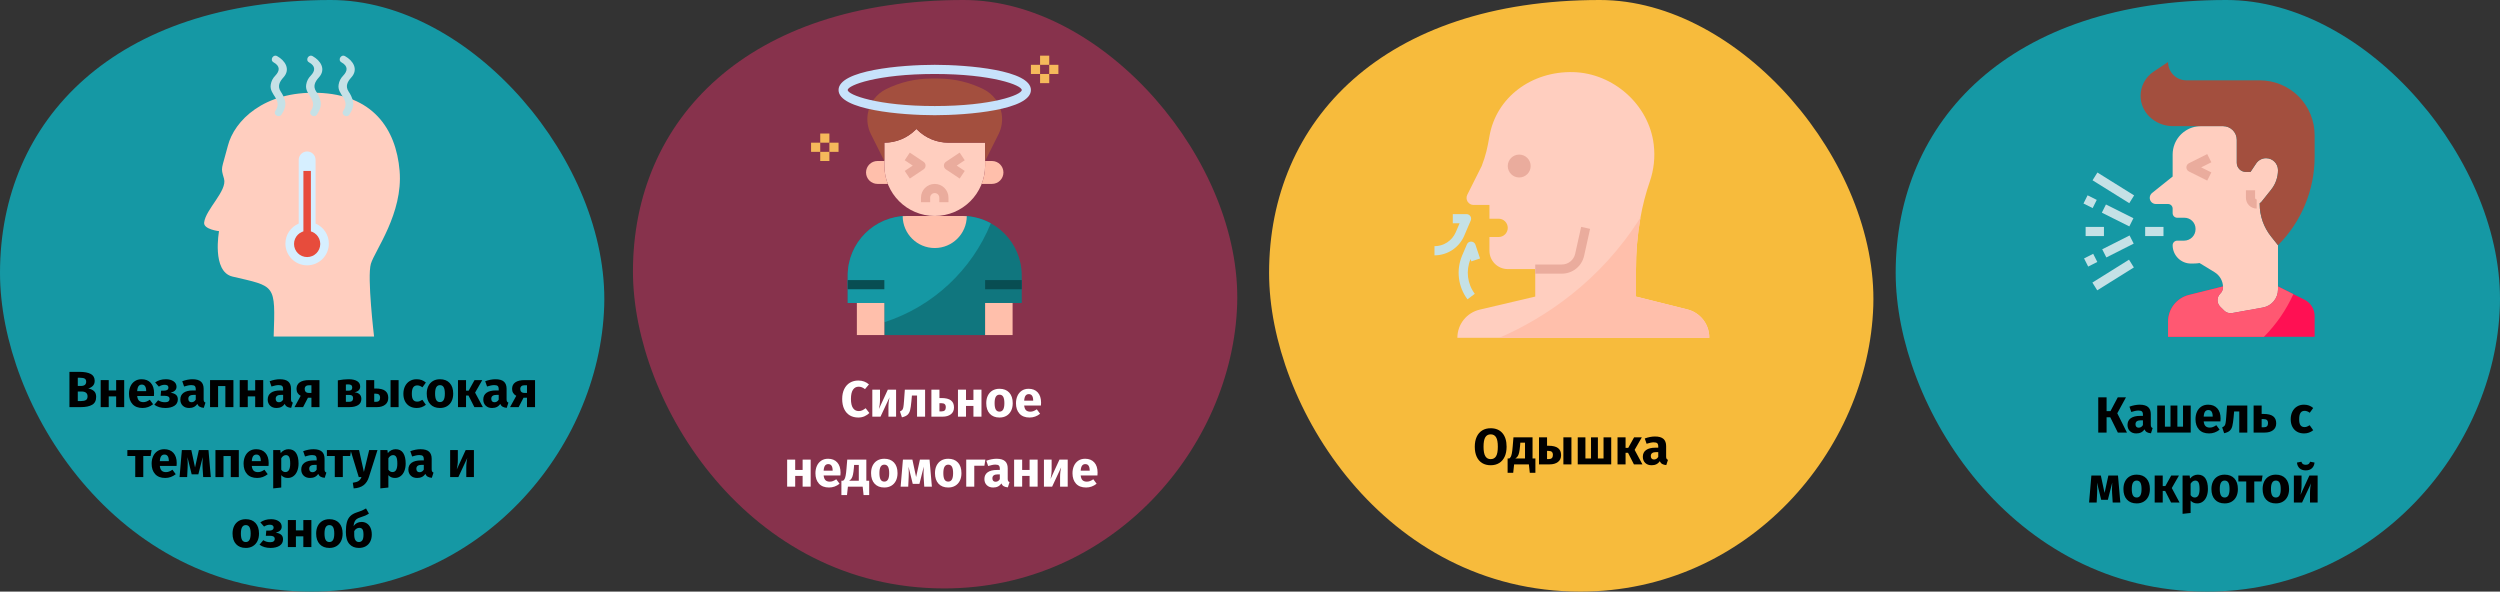
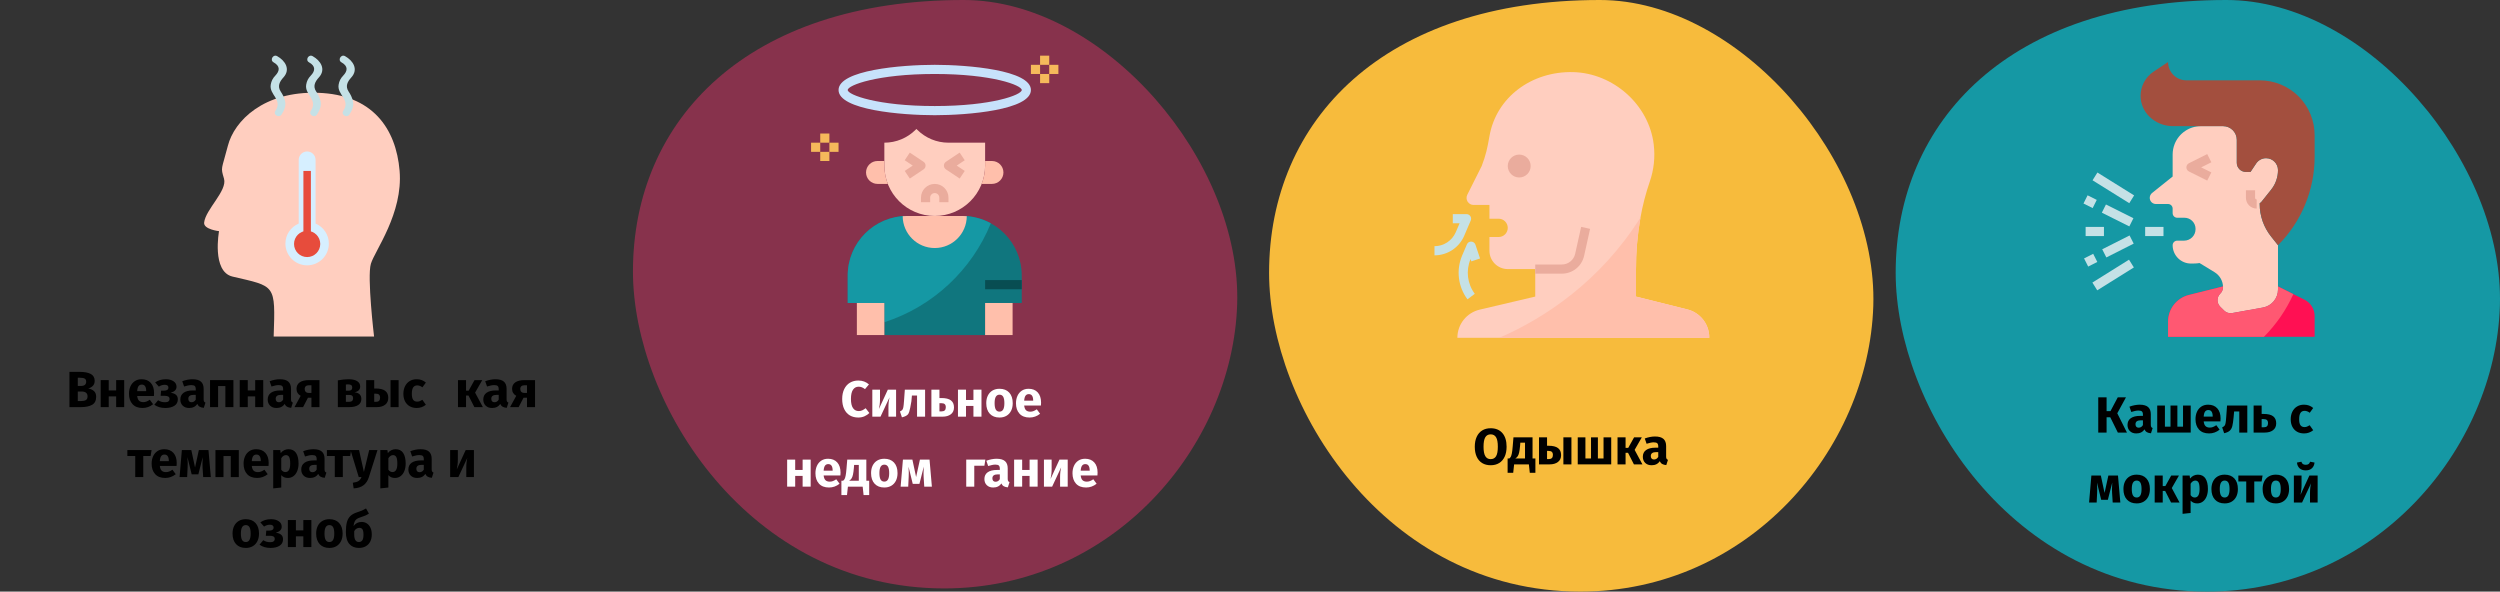
<svg xmlns="http://www.w3.org/2000/svg" width="786px" height="186px" viewBox="0 0 786 186" version="1.1">
  <rect x="0" y="0" width="786" height="186" fill="#333333" stroke="none" />
  <title>Group 45@2x</title>
  <g id="Page-1" stroke="none" stroke-width="1" fill="none" fill-rule="evenodd">
    <g id="vorlage" transform="translate(-123, -11949)">
      <g id="Group-45" transform="translate(123, 11949)">
        <g id="legionaers-krankheit-symptome" transform="translate(0, 0)" fill-rule="nonzero">
          <g id="Oval-Copy-2-Clipped" fill="#1598A4">
-             <path d="M97.864,186 C150.74,186 188.482,141.387 189.963,96.243 C191.444,51.099 148.284,0 103.966,0 C36.01,0 0,37.829 0,85.794 C0,127.513 36.292,186 97.864,186 Z" id="Oval-Copy-2" />
-           </g>
+             </g>
          <g id="Group" transform="translate(64.173, 17.5)">
            <path d="M21.868,88.306 L53.433,88.306 C53.433,88.306 51.202,69.567 52.43,65.441 C53.657,61.313 62.58,49.602 61.464,36.217 C60.348,22.832 52.875,12.236 35.81,11.679 C18.745,11.12 9.487,20.49 7.479,28.297 C5.472,36.105 5.137,34.878 6.252,38.67 C7.368,42.462 0.41,48.376 0.006,52.502 C-0.201,54.62 4.691,55.178 4.691,55.178 C4.691,55.178 2.336,67.903 8.929,69.455 C22.502,72.65 22.425,71.686 21.868,88.306 Z" id="Path" fill="#FFCEBF" />
            <path d="M24.344,18.508 C25.178,17.244 25.847,15.693 25.418,14.138 C25.122,13.062 24.729,12.238 24.101,11.301 C22.962,9.605 23.741,8.159 24.942,6.837 C27.249,4.294 25.502,1.563 22.968,0.152 C21.699,-0.555 20.565,1.389 21.833,2.095 C24.005,3.304 23.789,4.822 22.371,6.294 C21.57,7.125 21.141,7.979 20.948,9.105 C20.391,12.357 24.8,13.735 22.401,17.373 C21.599,18.588 23.549,19.713 24.344,18.508 L24.344,18.508 Z" id="Path" fill="#C5E1E6" />
            <path d="M35.492,18.508 C36.326,17.244 36.995,15.693 36.566,14.138 C36.27,13.062 35.877,12.238 35.249,11.301 C34.11,9.605 34.889,8.159 36.09,6.837 C38.397,4.294 36.65,1.563 34.116,0.152 C32.847,-0.555 31.713,1.389 32.981,2.095 C35.152,3.304 34.937,4.822 33.518,6.294 C32.717,7.125 32.288,7.979 32.095,9.105 C31.538,12.357 35.948,13.735 33.548,17.373 C32.747,18.588 34.697,19.713 35.492,18.508 L35.492,18.508 Z" id="Path" fill="#C5E1E6" />
            <path d="M45.687,18.508 C46.521,17.244 47.19,15.693 46.762,14.138 C46.466,13.062 46.073,12.238 45.444,11.301 C44.306,9.605 45.084,8.159 46.286,6.837 C48.593,4.294 46.846,1.563 44.312,0.152 C43.043,-0.555 41.909,1.389 43.176,2.095 C45.348,3.304 45.132,4.822 43.714,6.294 C42.913,7.125 42.484,7.979 42.291,9.105 C41.734,12.357 46.143,13.735 43.744,17.373 C42.944,18.588 44.893,19.713 45.687,18.508 L45.687,18.508 Z" id="Path" fill="#C5E1E6" />
            <g transform="translate(25.562, 30.117)">
              <path d="M9.481,22.675 L9.481,2.65 C9.481,1.187 8.294,-3.05311332e-16 6.83,-3.05311332e-16 C5.367,-3.05311332e-16 4.18,1.187 4.18,2.65 L4.18,22.675 C1.724,23.71 3.33066907e-16,26.139 3.33066907e-16,28.972 C3.33066907e-16,32.744 3.058,35.803 6.83,35.803 C10.603,35.803 13.661,32.744 13.661,28.972 C13.661,26.14 11.937,23.71 9.481,22.675 Z" id="Path" fill="#D6EFFF" />
              <circle id="Oval" fill="#E74C3C" cx="6.831" cy="29.082" r="4.122" />
              <path d="M8.009,6.119 L8.009,26.781 C8.009,27.431 7.481,27.959 6.831,27.959 L6.831,27.959 C6.181,27.959 5.653,27.431 5.653,26.781 L5.653,6.119" id="Path" fill="#E74C3C" />
            </g>
          </g>
          <g id="Oval-Copy-10-Clipped" transform="translate(399, 0)" fill="#F7BB3C">
            <path d="M97.864,186 C150.74,186 188.482,141.387 189.963,96.243 C191.444,51.099 148.284,0 103.966,0 C36.01,0 0,37.829 0,85.794 C0,127.513 36.292,186 97.864,186 Z" id="Oval-Copy-10" />
          </g>
          <g id="Group" transform="translate(451, 22.664)">
            <path d="M86.4,83.433 L86.4,83.536 L7.2,83.536 C7.2,79.317 10.102,75.653 14.209,74.687 L31.68,70.576 L31.68,61.936 L23.04,61.936 C19.859,61.936 17.28,59.357 17.28,56.176 L17.28,51.856 L20.16,51.856 C21.751,51.856 23.04,50.567 23.04,48.976 C23.04,47.386 21.751,46.096 20.16,46.096 L17.28,46.096 L17.28,41.776 L12.294,41.776 C11.526,41.775 10.814,41.377 10.41,40.724 C10.007,40.071 9.971,39.255 10.314,38.568 L14.841,29.538 C16.182,26.053 16.643,23.853 17.28,20.176 C19.417,7.86 30.589,-0.308 43.596,0.009 C56.194,0.317 67.444,10.247 68.931,22.761 C69.411,26.692 68.989,30.681 67.696,34.425 C66.429,38.102 65.451,41.873 64.771,45.702 C63.811,51.157 63.338,56.687 63.36,62.226 L63.36,70.576 L79.513,74.615 C83.56,75.626 86.4,79.262 86.4,83.433 L86.4,83.433 Z" id="Path" fill="#FFCEBF" />
            <path d="M-3.8369307e-15,57.616 L-3.8369307e-15,54.736 C2.919,54.738 5.557,52.999 6.705,50.315 L7.896,47.536 L5.76,47.536 L5.76,44.656 L10.08,44.656 C10.564,44.656 11.016,44.899 11.283,45.304 C11.549,45.708 11.594,46.219 11.403,46.664 L9.351,51.45 C7.751,55.193 4.071,57.619 -3.8369307e-15,57.616 L-3.8369307e-15,57.616 Z" id="Path" fill="#C5E1E6" />
            <path d="M10.368,71.441 C7.393,67.462 6.762,62.201 8.712,57.632 L10.196,54.169 C10.419,53.609 10.978,53.257 11.579,53.298 C12.176,53.323 12.695,53.714 12.884,54.281 L14.324,58.601 L11.593,59.512 L11.35,58.785 C9.814,62.403 10.317,66.565 12.672,69.712 L10.368,71.441 Z" id="Path" fill="#C5E1E6" />
            <circle id="Oval" fill="#EAAC9D" cx="26.64" cy="29.536" r="3.6" />
            <path d="M40.019,63.376 L31.68,63.376 L31.68,60.496 L40.019,60.496 C42.047,60.506 43.806,59.096 44.236,57.114 L46.114,48.664 L48.926,49.288 L47.049,57.738 C46.33,61.042 43.399,63.392 40.019,63.376 Z" id="Path" fill="#EAAC9D" />
            <path d="M86.4,83.433 L86.4,83.536 L20.376,83.536 C34.731,77.342 52.304,65.608 64.771,45.702 C63.811,51.157 63.338,56.687 63.36,62.226 L63.36,70.576 L79.513,74.615 C83.56,75.626 86.4,79.262 86.4,83.433 L86.4,83.433 Z" id="Path" fill="#FFBFAB" />
          </g>
          <g id="Oval-Copy-4-Clipped" transform="translate(199, 0)" fill="#87324C">
            <path d="M97.864,185 C150.74,185 188.482,140.627 189.963,95.726 C191.444,50.825 148.284,0 103.966,0 C36.01,0 0,37.626 0,85.332 C0,126.828 36.292,185 97.864,185 Z" id="Oval-Copy-4" />
          </g>
          <g id="Group" transform="translate(255, 17.5)">
            <path d="M23.04,77.76 L11.52,77.76 L11.52,69.12 C11.52,58.781 19.901,50.4 30.24,50.4 L47.52,50.4 C57.859,50.4 66.24,58.781 66.24,69.12 L66.24,77.76 L54.72,77.76 L54.72,87.84 L23.04,87.84 L23.04,77.76 Z" id="Path" fill="#10767E" />
            <path d="M56.519,52.705 C53.847,51.238 50.782,50.4 47.52,50.4 L30.24,50.4 C19.901,50.4 11.52,58.781 11.52,69.12 L11.52,77.76 L23.04,77.76 L23.04,83.802 C38.271,78.899 50.541,67.419 56.519,52.705 L56.519,52.705 Z" id="Path" fill="#1598A4" />
            <g id="Path" transform="translate(14.4, 23.04)">
              <polygon fill="#FFBFAB" points="0 54.72 8.64 54.72 8.64 64.8 0 64.8" />
              <polygon fill="#FFBFAB" points="40.32 54.72 48.96 54.72 48.96 64.8 40.32 64.8" />
              <path d="M24.48,27.36 C33.228,27.36 40.32,20.268 40.32,11.52 L40.32,4.32 L28.8,4.32 C25.112,4.32 21.576,2.856 18.968,0.248 L18.72,0 L18.472,0.248 C15.864,2.856 12.328,4.32 8.64,4.32 L8.64,11.52 C8.64,20.268 15.732,27.36 24.48,27.36 Z" fill="#FFCEBF" />
            </g>
-             <path d="M59.918,18.233 C59.367,14.92 57.263,12.072 54.258,10.57 C49.827,8.353 44.941,7.2 39.986,7.2 L37.774,7.2 C32.819,7.2 27.933,8.353 23.501,10.57 C20.497,12.072 18.393,14.92 17.84,18.233 C17.476,20.422 17.813,22.67 18.805,24.654 L23.04,33.12 L23.04,27.36 C26.728,27.36 30.264,25.896 32.872,23.288 L33.12,23.04 L33.368,23.288 C35.976,25.896 39.512,27.36 43.2,27.36 L54.72,27.36 L54.72,33.12 L58.954,24.653 C59.946,22.668 60.284,20.421 59.918,18.233 Z" id="Path" fill="#A34F3E" />
            <path d="M23.04,34.56 L23.04,33.12 L20.88,33.12 C18.891,33.12 17.28,34.731 17.28,36.72 C17.28,38.709 18.891,40.32 20.88,40.32 L24.136,40.32 C23.437,38.533 23.04,36.595 23.04,34.56 Z" id="Path" fill="#FFBFAB" />
            <path d="M56.88,33.12 L54.72,33.12 L54.72,34.56 C54.72,36.595 54.323,38.533 53.624,40.32 L56.88,40.32 C58.869,40.32 60.48,38.709 60.48,36.72 C60.48,34.731 58.869,33.12 56.88,33.12 Z" id="Path" fill="#FFBFAB" />
            <path d="M38.88,60.48 C44.423,60.48 48.917,56.006 48.956,50.472 C48.48,50.436 48.005,50.4 47.52,50.4 L30.24,50.4 C29.755,50.4 29.28,50.436 28.804,50.472 C28.843,56.006 33.337,60.48 38.88,60.48 Z" id="Path" fill="#FFBFAB" />
-             <polygon id="Path" fill="#084D52" points="11.52 70.56 23.04 70.56 23.04 73.44 11.52 73.44" />
            <polygon id="Path" fill="#084D52" points="54.72 70.56 66.24 70.56 66.24 73.44 54.72 73.44" />
            <path d="M31.039,38.638 L29.442,36.242 L31.964,34.56 L29.441,32.878 L31.038,30.482 L35.358,33.362 C35.76,33.63 36,34.079 36,34.56 C36,35.041 35.76,35.49 35.359,35.758 L31.039,38.638 Z" id="Path" fill="#EAAC9D" />
            <path d="M46.721,38.638 L42.401,35.758 C42,35.49 41.76,35.041 41.76,34.56 C41.76,34.079 42,33.63 42.401,33.362 L46.721,30.482 L48.318,32.878 L45.796,34.56 L48.319,36.242 L46.721,38.638 Z" id="Path" fill="#EAAC9D" />
            <path d="M43.2,46.08 L40.32,46.08 L40.32,44.64 C40.32,43.847 39.675,43.2 38.88,43.2 C38.085,43.2 37.44,43.847 37.44,44.64 L37.44,46.08 L34.56,46.08 L34.56,44.64 C34.56,42.258 36.498,40.32 38.88,40.32 C41.262,40.32 43.2,42.258 43.2,44.64 L43.2,46.08 Z" id="Path" fill="#EAAC9D" />
            <polygon id="Path" fill="#F5B95B" points="72 0 74.88 0 74.88 2.88 72 2.88" />
            <polygon id="Path" fill="#F5B95B" points="72 5.76 74.88 5.76 74.88 8.64 72 8.64" />
            <polygon id="Path" fill="#F5B95B" points="69.12 2.88 72 2.88 72 5.76 69.12 5.76" />
            <polygon id="Path" fill="#F5B95B" points="74.88 2.88 77.76 2.88 77.76 5.76 74.88 5.76" />
            <polygon id="Path" fill="#F5B95B" points="2.88 24.48 5.76 24.48 5.76 27.36 2.88 27.36" />
            <polygon id="Path" fill="#F5B95B" points="2.88 30.24 5.76 30.24 5.76 33.12 2.88 33.12" />
            <polygon id="Path" fill="#F5B95B" points="0 27.36 2.88 27.36 2.88 30.24 0 30.24" />
            <polygon id="Path" fill="#F5B95B" points="5.76 27.36 8.64 27.36 8.64 30.24 5.76 30.24" />
            <path d="M38.88,18.72 C28.42,18.72 8.64,17.065 8.64,10.8 C8.64,4.535 28.42,2.88 38.88,2.88 C49.34,2.88 69.12,4.535 69.12,10.8 C69.12,17.065 49.34,18.72 38.88,18.72 Z M38.88,5.76 C20.828,5.76 11.52,9.292 11.52,10.8 C11.52,12.308 20.828,15.84 38.88,15.84 C56.932,15.84 66.24,12.308 66.24,10.8 C66.24,9.292 56.932,5.76 38.88,5.76 Z" id="Shape" fill="#C7E2FB" />
          </g>
          <g id="Oval-Copy-3-Clipped" transform="translate(596, 0)" fill="#1598A4">
            <path d="M97.864,186 C150.74,186 188.482,141.387 189.963,96.243 C191.444,51.099 148.284,0 103.966,0 C36.01,0 0,37.829 0,85.794 C0,127.513 36.292,186 97.864,186 Z" id="Oval-Copy-3" />
          </g>
          <g id="Group" transform="translate(655.047, 19.5)">
            <path d="M61.153,70.56 L69.49,74.722 C71.442,75.698 72.674,77.694 72.673,79.877 L72.673,86.4 L26.593,86.4 L26.593,81.619 C26.593,77.657 29.287,74.203 33.13,73.238 L43.873,70.56 L43.873,70.805 C43.873,71.572 43.568,72.308 43.023,72.85 C41.907,73.973 41.907,75.787 43.023,76.91 L44.247,78.134 C44.916,78.8 45.868,79.096 46.796,78.926 L56.43,77.184 C59.168,76.683 61.157,74.295 61.153,71.51 L61.153,70.56 Z" id="Path" fill="#FF1053" />
            <path d="M61.153,57.6 L61.153,71.51 C61.157,74.295 59.168,76.683 56.43,77.184 L46.753,78.926 C45.825,79.096 44.873,78.8 44.204,78.134 L42.98,76.91 C41.863,75.787 41.863,73.973 42.98,72.85 C43.54,72.316 43.862,71.579 43.873,70.805 C43.87,68.866 42.854,67.069 41.194,66.067 L36.471,63.187 L36.543,63.187 C35.636,63.36 34.714,63.36 33.793,63.36 C30.612,63.36 28.033,60.781 28.033,57.6 C28.033,56.805 28.678,56.16 29.473,56.16 L31.633,56.16 C32.59,56.16 33.508,55.779 34.184,55.1 C34.859,54.422 35.237,53.503 35.233,52.546 L35.233,52.445 C35.233,51.518 34.864,50.63 34.207,49.976 C33.55,49.322 32.66,48.956 31.734,48.96 L29.473,48.96 C28.678,48.96 28.033,48.315 28.033,47.52 L28.033,46.08 C28.033,45.285 27.388,44.64 26.593,44.64 L22.777,44.64 C22.26,44.644 21.763,44.44 21.398,44.075 C21.033,43.709 20.829,43.213 20.833,42.696 C20.836,42.103 21.105,41.542 21.567,41.17 L28.033,36 L28.033,29.074 C28.033,27.939 28.248,26.816 28.666,25.762 C30.021,22.377 33.301,20.158 36.946,20.16 L43.873,20.16 C46.259,20.16 48.193,22.094 48.193,24.48 L48.193,31.68 C48.193,33.271 49.482,34.56 51.073,34.56 L52.513,34.56 L54.284,31.91 C54.977,30.869 56.144,30.242 57.394,30.24 C59.47,30.24 61.153,31.923 61.153,33.998 C61.152,36.229 60.39,38.393 58.993,40.133 L55.983,43.906 C55.818,44.104 55.618,44.27 55.393,44.395 L55.393,44.64 C55.391,48.368 56.661,51.985 58.993,54.893 L61.153,57.6 Z" id="Path" fill="#FFCEBF" />
            <path d="M61.153,57.6 C68.527,50.225 72.67,40.223 72.673,29.794 L72.673,23.04 C72.684,18.453 70.871,14.049 67.633,10.8 C64.401,7.58 60.027,5.768 55.465,5.76 L32.353,5.76 C29.172,5.76 26.593,3.181 26.593,5.1159076e-15 L21.999,3.053 C19.475,4.748 17.958,7.587 17.953,10.627 C17.954,13.041 18.912,15.356 20.617,17.064 C22.584,19.033 25.249,20.146 28.033,20.16 L43.873,20.16 C46.259,20.16 48.193,22.094 48.193,24.48 L48.193,31.68 C48.193,33.271 49.482,34.56 51.073,34.56 L52.513,34.56 L54.284,31.91 C54.977,30.869 56.144,30.242 57.394,30.24 C59.47,30.24 61.153,31.923 61.153,33.998 C61.152,36.229 60.39,38.393 58.993,40.133 L55.983,43.906 C55.823,44.103 55.628,44.269 55.407,44.395 L55.407,44.64 C55.405,48.368 56.675,51.985 59.007,54.893 L61.153,57.6 Z" id="Path" fill="#A34F3E" />
            <path d="M54.457,46.08 C53.559,46.08 52.699,45.723 52.064,45.089 C51.429,44.454 51.073,43.593 51.073,42.696 L51.073,40.32 L53.953,40.32 L53.953,42.696 C53.953,42.974 54.179,43.2 54.457,43.2 L54.457,46.08 Z" id="Path" fill="#EAAC9D" />
            <path d="M38.905,37.282 L33.145,34.402 C32.661,34.158 32.355,33.662 32.353,33.12 C32.349,32.573 32.656,32.07 33.145,31.824 L38.905,28.944 L40.201,31.522 L37.004,33.12 L40.201,34.704 L38.905,37.282 Z" id="Path" fill="#EAAC9D" />
            <g id="Path" transform="translate(0, 34.738)" fill="#C5E1E6">
              <polygon transform="translate(9.386, 4.822) rotate(-58.055) translate(-9.386, -4.822) " points="7.944 -1.979 10.828 -1.979 10.828 11.624 7.944 11.624" />
              <polygon transform="translate(9.32, 32.223) rotate(-32.005) translate(-9.32, -32.223) " points="2.53 30.783 16.109 30.783 16.109 33.663 2.53 33.663" />
              <polygon transform="translate(10.738, 13.495) rotate(-63.435) translate(-10.738, -13.495) " points="9.298 8.666 12.177 8.666 12.177 18.324 9.298 18.324" />
              <polygon transform="translate(2.086, 9.176) rotate(-63.435) translate(-2.086, -9.176) " points="0.646 7.564 3.525 7.564 3.525 10.788 0.646 10.788" />
              <polygon transform="translate(10.84, 23.247) rotate(-26.822) translate(-10.84, -23.247) " points="6.022 21.811 15.658 21.811 15.658 24.683 6.022 24.683" />
              <polygon transform="translate(2.264, 27.564) rotate(-26.822) translate(-2.264, -27.564) " points="0.656 26.128 3.873 26.128 3.873 29 0.656 29" />
              <polygon points="19.393 17.102 25.153 17.102 25.153 19.982 19.393 19.982" />
              <polygon points="0.673 17.102 6.433 17.102 6.433 19.982 0.673 19.982" />
            </g>
            <path d="M65.977,72.979 L61.153,70.56 L61.153,71.51 C61.157,74.295 59.168,76.683 56.43,77.184 L46.753,78.926 C45.825,79.096 44.873,78.8 44.204,78.134 L42.98,76.91 C41.863,75.787 41.863,73.973 42.98,72.85 C43.54,72.316 43.862,71.579 43.873,70.805 L43.873,70.56 L33.13,73.238 C29.287,74.203 26.593,77.657 26.593,81.619 L26.593,86.4 L56.718,86.4 C60.588,82.521 63.725,77.975 65.977,72.979 L65.977,72.979 Z" id="Path" fill="#FF5872" />
          </g>
        </g>
        <g id="Внезапная-высокая-те" transform="translate(21.832, 116.912)" fill="#000000" fill-rule="nonzero">
          <path d="M5.904,5.216 C6.64,5.355 7.24,5.627 7.704,6.032 C8.168,6.437 8.4,7.045 8.4,7.856 C8.4,9.04 7.976,9.875 7.128,10.36 C6.28,10.845 5.093,11.088 3.568,11.088 L0,11.088 L0,0 L3.136,0 C4.693,0 5.883,0.221 6.704,0.664 C7.525,1.107 7.936,1.829 7.936,2.832 C7.936,3.483 7.741,4.008 7.352,4.408 C6.963,4.808 6.48,5.077 5.904,5.216 Z M2.624,1.856 L2.624,4.432 L3.6,4.432 C4.709,4.432 5.264,3.984 5.264,3.088 C5.264,2.64 5.115,2.323 4.816,2.136 C4.517,1.949 4.043,1.856 3.392,1.856 L2.624,1.856 Z M3.584,9.184 C4.277,9.184 4.803,9.08 5.16,8.872 C5.517,8.664 5.696,8.277 5.696,7.712 C5.696,6.688 5.056,6.176 3.776,6.176 L2.624,6.176 L2.624,9.184 L3.584,9.184 Z" id="Shape" />
          <polygon id="Path" points="14.688 11.088 14.688 7.712 12.352 7.712 12.352 11.088 9.824 11.088 9.824 2.592 12.352 2.592 12.352 5.84 14.688 5.84 14.688 2.592 17.216 2.592 17.216 11.088" />
          <path d="M26.608,6.672 C26.608,7.024 26.592,7.328 26.56,7.584 L21.296,7.584 C21.381,8.299 21.584,8.8 21.904,9.088 C22.224,9.376 22.667,9.52 23.232,9.52 C23.573,9.52 23.904,9.459 24.224,9.336 C24.544,9.213 24.891,9.024 25.264,8.768 L26.304,10.176 C25.312,10.965 24.208,11.36 22.992,11.36 C21.616,11.36 20.56,10.955 19.824,10.144 C19.088,9.333 18.72,8.245 18.72,6.88 C18.72,6.016 18.875,5.24 19.184,4.552 C19.493,3.864 19.947,3.32 20.544,2.92 C21.141,2.52 21.856,2.32 22.688,2.32 C23.915,2.32 24.875,2.704 25.568,3.472 C26.261,4.24 26.608,5.307 26.608,6.672 Z M24.128,5.952 C24.107,4.651 23.648,4 22.752,4 C22.315,4 21.976,4.16 21.736,4.48 C21.496,4.8 21.349,5.328 21.296,6.064 L24.128,6.064 L24.128,5.952 Z" id="Shape" />
          <path d="M30.336,2.32 C31.285,2.32 32.077,2.531 32.712,2.952 C33.347,3.373 33.664,3.947 33.664,4.672 C33.664,5.611 33.045,6.24 31.808,6.56 C32.565,6.667 33.133,6.888 33.512,7.224 C33.891,7.56 34.08,8.032 34.08,8.64 C34.08,9.525 33.72,10.2 33,10.664 C32.28,11.128 31.328,11.36 30.144,11.36 C28.768,11.36 27.616,11.019 26.688,10.336 L27.872,8.928 C28.256,9.163 28.613,9.325 28.944,9.416 C29.275,9.507 29.648,9.552 30.064,9.552 C31.003,9.552 31.472,9.2 31.472,8.496 C31.472,7.856 30.981,7.536 30,7.536 L28.672,7.536 L28.816,5.904 L29.808,5.904 C30.224,5.904 30.547,5.821 30.776,5.656 C31.005,5.491 31.12,5.248 31.12,4.928 C31.12,4.64 31.016,4.424 30.808,4.28 C30.6,4.136 30.325,4.064 29.984,4.064 C29.621,4.064 29.296,4.112 29.008,4.208 C28.72,4.304 28.421,4.448 28.112,4.64 L26.944,3.312 C27.424,2.981 27.939,2.733 28.488,2.568 C29.037,2.403 29.653,2.32 30.336,2.32 Z" id="Path" />
          <path d="M42.192,8.624 C42.192,8.944 42.237,9.179 42.328,9.328 C42.419,9.477 42.565,9.589 42.768,9.664 L42.24,11.312 C41.717,11.269 41.291,11.155 40.96,10.968 C40.629,10.781 40.373,10.485 40.192,10.08 C39.637,10.933 38.784,11.36 37.632,11.36 C36.789,11.36 36.117,11.115 35.616,10.624 C35.115,10.133 34.864,9.493 34.864,8.704 C34.864,7.776 35.205,7.067 35.888,6.576 C36.571,6.085 37.557,5.84 38.848,5.84 L39.712,5.84 L39.712,5.472 C39.712,4.971 39.605,4.627 39.392,4.44 C39.179,4.253 38.805,4.16 38.272,4.16 C37.995,4.16 37.659,4.2 37.264,4.28 C36.869,4.36 36.464,4.469 36.048,4.608 L35.472,2.944 C36.005,2.741 36.552,2.587 37.112,2.48 C37.672,2.373 38.192,2.32 38.672,2.32 C39.888,2.32 40.779,2.571 41.344,3.072 C41.909,3.573 42.192,4.325 42.192,5.328 L42.192,8.624 Z M38.368,9.552 C38.944,9.552 39.392,9.28 39.712,8.736 L39.712,7.232 L39.088,7.232 C38.512,7.232 38.083,7.333 37.8,7.536 C37.517,7.739 37.376,8.053 37.376,8.48 C37.376,8.821 37.464,9.085 37.64,9.272 C37.816,9.459 38.059,9.552 38.368,9.552 Z" id="Shape" />
          <polygon id="Path" points="49.024 11.088 49.024 4.464 46.736 4.464 46.736 11.088 44.208 11.088 44.208 2.592 51.552 2.592 51.552 11.088" />
          <polygon id="Path" points="58.4 11.088 58.4 7.712 56.064 7.712 56.064 11.088 53.536 11.088 53.536 2.592 56.064 2.592 56.064 5.84 58.4 5.84 58.4 2.592 60.928 2.592 60.928 11.088" />
          <path d="M69.664,8.624 C69.664,8.944 69.709,9.179 69.8,9.328 C69.891,9.477 70.037,9.589 70.24,9.664 L69.712,11.312 C69.189,11.269 68.763,11.155 68.432,10.968 C68.101,10.781 67.845,10.485 67.664,10.08 C67.109,10.933 66.256,11.36 65.104,11.36 C64.261,11.36 63.589,11.115 63.088,10.624 C62.587,10.133 62.336,9.493 62.336,8.704 C62.336,7.776 62.677,7.067 63.36,6.576 C64.043,6.085 65.029,5.84 66.32,5.84 L67.184,5.84 L67.184,5.472 C67.184,4.971 67.077,4.627 66.864,4.44 C66.651,4.253 66.277,4.16 65.744,4.16 C65.467,4.16 65.131,4.2 64.736,4.28 C64.341,4.36 63.936,4.469 63.52,4.608 L62.944,2.944 C63.477,2.741 64.024,2.587 64.584,2.48 C65.144,2.373 65.664,2.32 66.144,2.32 C67.36,2.32 68.251,2.571 68.816,3.072 C69.381,3.573 69.664,4.325 69.664,5.328 L69.664,8.624 Z M65.84,9.552 C66.416,9.552 66.864,9.28 67.184,8.736 L67.184,7.232 L66.56,7.232 C65.984,7.232 65.555,7.333 65.272,7.536 C64.989,7.739 64.848,8.053 64.848,8.48 C64.848,8.821 64.936,9.085 65.112,9.272 C65.288,9.459 65.531,9.552 65.84,9.552 Z" id="Shape" />
          <path d="M78.608,2.592 L78.608,11.088 L76.08,11.088 L76.08,8.128 L74.992,8.128 L73.456,11.088 L70.752,11.088 L72.704,7.536 C72.288,7.312 71.965,7.016 71.736,6.648 C71.507,6.28 71.392,5.851 71.392,5.36 C71.392,4.453 71.731,3.765 72.408,3.296 C73.085,2.827 74.069,2.592 75.36,2.592 L78.608,2.592 Z M76.08,6.624 L76.08,4.208 L75.344,4.208 C74.885,4.208 74.541,4.309 74.312,4.512 C74.083,4.715 73.968,5.003 73.968,5.376 C73.968,5.771 74.077,6.077 74.296,6.296 C74.515,6.515 74.848,6.624 75.296,6.624 L76.08,6.624 Z" id="Shape" />
          <path d="M89.616,6.416 C91.056,6.587 91.776,7.285 91.776,8.512 C91.776,9.376 91.437,10.021 90.76,10.448 C90.083,10.875 89.157,11.088 87.984,11.088 L84.384,11.088 L84.384,2.672 C85.653,2.437 86.773,2.32 87.744,2.32 C88.896,2.32 89.795,2.515 90.44,2.904 C91.085,3.293 91.408,3.867 91.408,4.624 C91.408,5.104 91.256,5.496 90.952,5.8 C90.648,6.104 90.203,6.309 89.616,6.416 Z M87.696,3.936 C87.365,3.936 87.104,3.947 86.912,3.968 L86.912,5.92 L87.808,5.92 C88.16,5.92 88.432,5.837 88.624,5.672 C88.816,5.507 88.912,5.253 88.912,4.912 C88.912,4.261 88.507,3.936 87.696,3.936 Z M87.904,9.424 C88.757,9.424 89.184,9.045 89.184,8.288 C89.184,7.936 89.083,7.675 88.88,7.504 C88.677,7.333 88.357,7.248 87.92,7.248 L86.912,7.248 L86.912,9.424 L87.904,9.424 Z" id="Shape" />
          <path d="M96.272,5.232 C97.648,5.232 98.653,5.48 99.288,5.976 C99.923,6.472 100.24,7.205 100.24,8.176 C100.24,9.115 99.909,9.835 99.248,10.336 C98.587,10.837 97.717,11.088 96.64,11.088 L93.296,11.088 L93.296,2.592 L95.824,2.592 L95.824,5.232 L96.272,5.232 Z M100.96,2.592 L103.488,2.592 L103.488,11.088 L100.96,11.088 L100.96,2.592 Z M96.368,9.424 C97.232,9.424 97.664,8.992 97.664,8.128 C97.664,7.691 97.555,7.368 97.336,7.16 C97.117,6.952 96.747,6.848 96.224,6.848 L95.824,6.848 L95.824,9.424 L96.368,9.424 Z" id="Shape" />
          <path d="M109.152,2.32 C109.739,2.32 110.267,2.405 110.736,2.576 C111.205,2.747 111.648,3.008 112.064,3.36 L110.976,4.864 C110.443,4.459 109.904,4.256 109.36,4.256 C108.795,4.256 108.368,4.464 108.08,4.88 C107.792,5.296 107.648,5.968 107.648,6.896 C107.648,7.792 107.792,8.427 108.08,8.8 C108.368,9.173 108.784,9.36 109.328,9.36 C109.616,9.36 109.877,9.315 110.112,9.224 C110.347,9.133 110.629,8.987 110.96,8.784 L112.064,10.352 C111.221,11.024 110.267,11.36 109.2,11.36 C108.336,11.36 107.589,11.176 106.96,10.808 C106.331,10.44 105.845,9.923 105.504,9.256 C105.163,8.589 104.992,7.808 104.992,6.912 C104.992,6.016 105.163,5.221 105.504,4.528 C105.845,3.835 106.331,3.293 106.96,2.904 C107.589,2.515 108.32,2.32 109.152,2.32 Z" id="Path" />
-           <path d="M116.496,2.32 C117.797,2.32 118.816,2.717 119.552,3.512 C120.288,4.307 120.656,5.419 120.656,6.848 C120.656,7.755 120.488,8.547 120.152,9.224 C119.816,9.901 119.336,10.427 118.712,10.8 C118.088,11.173 117.349,11.36 116.496,11.36 C115.205,11.36 114.189,10.963 113.448,10.168 C112.707,9.373 112.336,8.261 112.336,6.832 C112.336,5.925 112.504,5.133 112.84,4.456 C113.176,3.779 113.656,3.253 114.28,2.88 C114.904,2.507 115.643,2.32 116.496,2.32 Z M116.496,4.176 C115.984,4.176 115.6,4.392 115.344,4.824 C115.088,5.256 114.96,5.925 114.96,6.832 C114.96,7.76 115.085,8.437 115.336,8.864 C115.587,9.291 115.973,9.504 116.496,9.504 C117.008,9.504 117.392,9.288 117.648,8.856 C117.904,8.424 118.032,7.755 118.032,6.848 C118.032,5.92 117.907,5.243 117.656,4.816 C117.405,4.389 117.019,4.176 116.496,4.176 Z" id="Shape" />
          <polygon id="Path" points="129.792 2.592 127.536 6.528 129.984 11.088 127.312 11.088 125.456 7.44 124.688 7.44 124.688 11.088 122.16 11.088 122.16 2.592 124.688 2.592 124.688 5.904 125.52 5.904 127.36 2.592" />
          <path d="M137.44,8.624 C137.44,8.944 137.485,9.179 137.576,9.328 C137.667,9.477 137.813,9.589 138.016,9.664 L137.488,11.312 C136.965,11.269 136.539,11.155 136.208,10.968 C135.877,10.781 135.621,10.485 135.44,10.08 C134.885,10.933 134.032,11.36 132.88,11.36 C132.037,11.36 131.365,11.115 130.864,10.624 C130.363,10.133 130.112,9.493 130.112,8.704 C130.112,7.776 130.453,7.067 131.136,6.576 C131.819,6.085 132.805,5.84 134.096,5.84 L134.96,5.84 L134.96,5.472 C134.96,4.971 134.853,4.627 134.64,4.44 C134.427,4.253 134.053,4.16 133.52,4.16 C133.243,4.16 132.907,4.2 132.512,4.28 C132.117,4.36 131.712,4.469 131.296,4.608 L130.72,2.944 C131.253,2.741 131.8,2.587 132.36,2.48 C132.92,2.373 133.44,2.32 133.92,2.32 C135.136,2.32 136.027,2.571 136.592,3.072 C137.157,3.573 137.44,4.325 137.44,5.328 L137.44,8.624 Z M133.616,9.552 C134.192,9.552 134.64,9.28 134.96,8.736 L134.96,7.232 L134.336,7.232 C133.76,7.232 133.331,7.333 133.048,7.536 C132.765,7.739 132.624,8.053 132.624,8.48 C132.624,8.821 132.712,9.085 132.888,9.272 C133.064,9.459 133.307,9.552 133.616,9.552 Z" id="Shape" />
          <path d="M146.384,2.592 L146.384,11.088 L143.856,11.088 L143.856,8.128 L142.768,8.128 L141.232,11.088 L138.528,11.088 L140.48,7.536 C140.064,7.312 139.741,7.016 139.512,6.648 C139.283,6.28 139.168,5.851 139.168,5.36 C139.168,4.453 139.507,3.765 140.184,3.296 C140.861,2.827 141.845,2.592 143.136,2.592 L146.384,2.592 Z M143.856,6.624 L143.856,4.208 L143.12,4.208 C142.661,4.208 142.317,4.309 142.088,4.512 C141.859,4.715 141.744,5.003 141.744,5.376 C141.744,5.771 141.853,6.077 142.072,6.296 C142.291,6.515 142.624,6.624 143.072,6.624 L143.856,6.624 Z" id="Shape" />
          <polygon id="Path" points="25.824 24.592 25.52 26.464 23.216 26.464 23.216 33.088 20.688 33.088 20.688 26.464 18.208 26.464 18.208 24.592" />
          <path d="M33.728,28.672 C33.728,29.024 33.712,29.328 33.68,29.584 L28.416,29.584 C28.501,30.299 28.704,30.8 29.024,31.088 C29.344,31.376 29.787,31.52 30.352,31.52 C30.693,31.52 31.024,31.459 31.344,31.336 C31.664,31.213 32.011,31.024 32.384,30.768 L33.424,32.176 C32.432,32.965 31.328,33.36 30.112,33.36 C28.736,33.36 27.68,32.955 26.944,32.144 C26.208,31.333 25.84,30.245 25.84,28.88 C25.84,28.016 25.995,27.24 26.304,26.552 C26.613,25.864 27.067,25.32 27.664,24.92 C28.261,24.52 28.976,24.32 29.808,24.32 C31.035,24.32 31.995,24.704 32.688,25.472 C33.381,26.24 33.728,27.307 33.728,28.672 Z M31.248,27.952 C31.227,26.651 30.768,26 29.872,26 C29.435,26 29.096,26.16 28.856,26.48 C28.616,26.8 28.469,27.328 28.416,28.064 L31.248,28.064 L31.248,27.952 Z" id="Shape" />
          <path d="M44.448,33.088 L42.048,33.088 L41.856,30.048 C41.835,29.515 41.824,29.131 41.824,28.896 C41.824,28.373 41.851,27.675 41.904,26.8 L40.528,32.224 L38.432,32.224 L37.104,26.816 C37.157,27.371 37.184,28.005 37.184,28.72 C37.184,29.008 37.173,29.451 37.152,30.048 L37.008,33.088 L34.624,33.088 L35.344,24.592 L38.32,24.592 L39.488,30.064 L40.688,24.592 L43.712,24.592 L44.448,33.088 Z" id="Path" />
          <polygon id="Path" points="50.72 33.088 50.72 26.464 48.432 26.464 48.432 33.088 45.904 33.088 45.904 24.592 53.248 24.592 53.248 33.088" />
          <path d="M62.64,28.672 C62.64,29.024 62.624,29.328 62.592,29.584 L57.328,29.584 C57.413,30.299 57.616,30.8 57.936,31.088 C58.256,31.376 58.699,31.52 59.264,31.52 C59.605,31.52 59.936,31.459 60.256,31.336 C60.576,31.213 60.923,31.024 61.296,30.768 L62.336,32.176 C61.344,32.965 60.24,33.36 59.024,33.36 C57.648,33.36 56.592,32.955 55.856,32.144 C55.12,31.333 54.752,30.245 54.752,28.88 C54.752,28.016 54.907,27.24 55.216,26.552 C55.525,25.864 55.979,25.32 56.576,24.92 C57.173,24.52 57.888,24.32 58.72,24.32 C59.947,24.32 60.907,24.704 61.6,25.472 C62.293,26.24 62.64,27.307 62.64,28.672 Z M60.16,27.952 C60.139,26.651 59.68,26 58.784,26 C58.347,26 58.008,26.16 57.768,26.48 C57.528,26.8 57.381,27.328 57.328,28.064 L60.16,28.064 L60.16,27.952 Z" id="Shape" />
          <path d="M68.864,24.32 C69.931,24.32 70.725,24.715 71.248,25.504 C71.771,26.293 72.032,27.397 72.032,28.816 C72.032,29.691 71.896,30.472 71.624,31.16 C71.352,31.848 70.96,32.387 70.448,32.776 C69.936,33.165 69.339,33.36 68.656,33.36 C67.803,33.36 67.115,33.067 66.592,32.48 L66.592,36.368 L64.064,36.64 L64.064,24.592 L66.288,24.592 L66.416,25.536 C66.747,25.12 67.125,24.813 67.552,24.616 C67.979,24.419 68.416,24.32 68.864,24.32 Z M67.888,31.504 C68.901,31.504 69.408,30.619 69.408,28.848 C69.408,27.845 69.296,27.149 69.072,26.76 C68.848,26.371 68.512,26.176 68.064,26.176 C67.776,26.176 67.507,26.261 67.256,26.432 C67.005,26.603 66.784,26.848 66.592,27.168 L66.592,30.752 C66.933,31.253 67.365,31.504 67.888,31.504 Z" id="Shape" />
          <path d="M80.208,30.624 C80.208,30.944 80.253,31.179 80.344,31.328 C80.435,31.477 80.581,31.589 80.784,31.664 L80.256,33.312 C79.733,33.269 79.307,33.155 78.976,32.968 C78.645,32.781 78.389,32.485 78.208,32.08 C77.653,32.933 76.8,33.36 75.648,33.36 C74.805,33.36 74.133,33.115 73.632,32.624 C73.131,32.133 72.88,31.493 72.88,30.704 C72.88,29.776 73.221,29.067 73.904,28.576 C74.587,28.085 75.573,27.84 76.864,27.84 L77.728,27.84 L77.728,27.472 C77.728,26.971 77.621,26.627 77.408,26.44 C77.195,26.253 76.821,26.16 76.288,26.16 C76.011,26.16 75.675,26.2 75.28,26.28 C74.885,26.36 74.48,26.469 74.064,26.608 L73.488,24.944 C74.021,24.741 74.568,24.587 75.128,24.48 C75.688,24.373 76.208,24.32 76.688,24.32 C77.904,24.32 78.795,24.571 79.36,25.072 C79.925,25.573 80.208,26.325 80.208,27.328 L80.208,30.624 Z M76.384,31.552 C76.96,31.552 77.408,31.28 77.728,30.736 L77.728,29.232 L77.104,29.232 C76.528,29.232 76.099,29.333 75.816,29.536 C75.533,29.739 75.392,30.053 75.392,30.48 C75.392,30.821 75.48,31.085 75.656,31.272 C75.832,31.459 76.075,31.552 76.384,31.552 Z" id="Shape" />
          <polygon id="Path" points="88.56 24.592 88.256 26.464 85.952 26.464 85.952 33.088 83.424 33.088 83.424 26.464 80.944 26.464 80.944 24.592" />
          <path d="M94.144,33.104 C93.803,34.203 93.245,35.048 92.472,35.64 C91.699,36.232 90.661,36.565 89.36,36.64 L89.088,34.864 C89.899,34.757 90.499,34.576 90.888,34.32 C91.277,34.064 91.589,33.653 91.824,33.088 L90.96,33.088 L88.368,24.592 L91.056,24.592 L92.576,31.472 L94.24,24.592 L96.848,24.592 L94.144,33.104 Z" id="Path" />
          <path d="M102.544,24.32 C103.611,24.32 104.405,24.715 104.928,25.504 C105.451,26.293 105.712,27.397 105.712,28.816 C105.712,29.691 105.576,30.472 105.304,31.16 C105.032,31.848 104.64,32.387 104.128,32.776 C103.616,33.165 103.019,33.36 102.336,33.36 C101.483,33.36 100.795,33.067 100.272,32.48 L100.272,36.368 L97.744,36.64 L97.744,24.592 L99.968,24.592 L100.096,25.536 C100.427,25.12 100.805,24.813 101.232,24.616 C101.659,24.419 102.096,24.32 102.544,24.32 Z M101.568,31.504 C102.581,31.504 103.088,30.619 103.088,28.848 C103.088,27.845 102.976,27.149 102.752,26.76 C102.528,26.371 102.192,26.176 101.744,26.176 C101.456,26.176 101.187,26.261 100.936,26.432 C100.685,26.603 100.464,26.848 100.272,27.168 L100.272,30.752 C100.613,31.253 101.045,31.504 101.568,31.504 Z" id="Shape" />
          <path d="M113.888,30.624 C113.888,30.944 113.933,31.179 114.024,31.328 C114.115,31.477 114.261,31.589 114.464,31.664 L113.936,33.312 C113.413,33.269 112.987,33.155 112.656,32.968 C112.325,32.781 112.069,32.485 111.888,32.08 C111.333,32.933 110.48,33.36 109.328,33.36 C108.485,33.36 107.813,33.115 107.312,32.624 C106.811,32.133 106.56,31.493 106.56,30.704 C106.56,29.776 106.901,29.067 107.584,28.576 C108.267,28.085 109.253,27.84 110.544,27.84 L111.408,27.84 L111.408,27.472 C111.408,26.971 111.301,26.627 111.088,26.44 C110.875,26.253 110.501,26.16 109.968,26.16 C109.691,26.16 109.355,26.2 108.96,26.28 C108.565,26.36 108.16,26.469 107.744,26.608 L107.168,24.944 C107.701,24.741 108.248,24.587 108.808,24.48 C109.368,24.373 109.888,24.32 110.368,24.32 C111.584,24.32 112.475,24.571 113.04,25.072 C113.605,25.573 113.888,26.325 113.888,27.328 L113.888,30.624 Z M110.064,31.552 C110.64,31.552 111.088,31.28 111.408,30.736 L111.408,29.232 L110.784,29.232 C110.208,29.232 109.779,29.333 109.496,29.536 C109.213,29.739 109.072,30.053 109.072,30.48 C109.072,30.821 109.16,31.085 109.336,31.272 C109.512,31.459 109.755,31.552 110.064,31.552 Z" id="Shape" />
          <path d="M127.168,33.088 L124.768,33.088 L124.768,30.064 C124.768,29.467 124.8,28.901 124.864,28.368 C124.928,27.835 125.008,27.387 125.104,27.024 L122.272,33.088 L119.696,33.088 L119.696,24.592 L122.112,24.592 L122.112,27.664 C122.112,28.229 122.077,28.784 122.008,29.328 C121.939,29.872 121.861,30.32 121.776,30.672 L124.576,24.592 L127.168,24.592 L127.168,33.088 Z" id="Path" />
          <path d="M55.44,46.32 C56.741,46.32 57.76,46.717 58.496,47.512 C59.232,48.307 59.6,49.419 59.6,50.848 C59.6,51.755 59.432,52.547 59.096,53.224 C58.76,53.901 58.28,54.427 57.656,54.8 C57.032,55.173 56.293,55.36 55.44,55.36 C54.149,55.36 53.133,54.963 52.392,54.168 C51.651,53.373 51.28,52.261 51.28,50.832 C51.28,49.925 51.448,49.133 51.784,48.456 C52.12,47.779 52.6,47.253 53.224,46.88 C53.848,46.507 54.587,46.32 55.44,46.32 Z M55.44,48.176 C54.928,48.176 54.544,48.392 54.288,48.824 C54.032,49.256 53.904,49.925 53.904,50.832 C53.904,51.76 54.029,52.437 54.28,52.864 C54.531,53.291 54.917,53.504 55.44,53.504 C55.952,53.504 56.336,53.288 56.592,52.856 C56.848,52.424 56.976,51.755 56.976,50.848 C56.976,49.92 56.851,49.243 56.6,48.816 C56.349,48.389 55.963,48.176 55.44,48.176 Z" id="Shape" />
          <path d="M63.408,46.32 C64.357,46.32 65.149,46.531 65.784,46.952 C66.419,47.373 66.736,47.947 66.736,48.672 C66.736,49.611 66.117,50.24 64.88,50.56 C65.637,50.667 66.205,50.888 66.584,51.224 C66.963,51.56 67.152,52.032 67.152,52.64 C67.152,53.525 66.792,54.2 66.072,54.664 C65.352,55.128 64.4,55.36 63.216,55.36 C61.84,55.36 60.688,55.019 59.76,54.336 L60.944,52.928 C61.328,53.163 61.685,53.325 62.016,53.416 C62.347,53.507 62.72,53.552 63.136,53.552 C64.075,53.552 64.544,53.2 64.544,52.496 C64.544,51.856 64.053,51.536 63.072,51.536 L61.744,51.536 L61.888,49.904 L62.88,49.904 C63.296,49.904 63.619,49.821 63.848,49.656 C64.077,49.491 64.192,49.248 64.192,48.928 C64.192,48.64 64.088,48.424 63.88,48.28 C63.672,48.136 63.397,48.064 63.056,48.064 C62.693,48.064 62.368,48.112 62.08,48.208 C61.792,48.304 61.493,48.448 61.184,48.64 L60.016,47.312 C60.496,46.981 61.011,46.733 61.56,46.568 C62.109,46.403 62.725,46.32 63.408,46.32 Z" id="Path" />
          <polygon id="Path" points="73.536 55.088 73.536 51.712 71.2 51.712 71.2 55.088 68.672 55.088 68.672 46.592 71.2 46.592 71.2 49.84 73.536 49.84 73.536 46.592 76.064 46.592 76.064 55.088" />
          <path d="M81.728,46.32 C83.029,46.32 84.048,46.717 84.784,47.512 C85.52,48.307 85.888,49.419 85.888,50.848 C85.888,51.755 85.72,52.547 85.384,53.224 C85.048,53.901 84.568,54.427 83.944,54.8 C83.32,55.173 82.581,55.36 81.728,55.36 C80.437,55.36 79.421,54.963 78.68,54.168 C77.939,53.373 77.568,52.261 77.568,50.832 C77.568,49.925 77.736,49.133 78.072,48.456 C78.408,47.779 78.888,47.253 79.512,46.88 C80.136,46.507 80.875,46.32 81.728,46.32 Z M81.728,48.176 C81.216,48.176 80.832,48.392 80.576,48.824 C80.32,49.256 80.192,49.925 80.192,50.832 C80.192,51.76 80.317,52.437 80.568,52.864 C80.819,53.291 81.205,53.504 81.728,53.504 C82.24,53.504 82.624,53.288 82.88,52.856 C83.136,52.424 83.264,51.755 83.264,50.848 C83.264,49.92 83.139,49.243 82.888,48.816 C82.637,48.389 82.251,48.176 81.728,48.176 Z" id="Shape" />
          <path d="M91.872,47.184 C92.469,47.184 93.011,47.339 93.496,47.648 C93.981,47.957 94.363,48.408 94.64,49 C94.917,49.592 95.056,50.299 95.056,51.12 C95.056,51.984 94.891,52.736 94.56,53.376 C94.229,54.016 93.757,54.507 93.144,54.848 C92.531,55.189 91.819,55.36 91.008,55.36 C89.739,55.36 88.739,54.947 88.008,54.12 C87.277,53.293 86.912,52.032 86.912,50.336 C86.912,49.099 87.016,48.085 87.224,47.296 C87.432,46.507 87.789,45.859 88.296,45.352 C88.803,44.845 89.515,44.448 90.432,44.16 C91.083,43.957 91.595,43.773 91.968,43.608 C92.341,43.443 92.768,43.221 93.248,42.944 L94.16,44.56 C93.787,44.805 93.395,45.019 92.984,45.2 C92.573,45.381 92.053,45.568 91.424,45.76 C90.955,45.909 90.584,46.083 90.312,46.28 C90.04,46.477 89.824,46.749 89.664,47.096 C89.504,47.443 89.392,47.909 89.328,48.496 C89.936,47.621 90.784,47.184 91.872,47.184 Z M90.992,53.504 C91.451,53.504 91.808,53.331 92.064,52.984 C92.32,52.637 92.448,52.043 92.448,51.2 C92.448,50.389 92.341,49.827 92.128,49.512 C91.915,49.197 91.589,49.04 91.152,49.04 C90.832,49.04 90.528,49.128 90.24,49.304 C89.952,49.48 89.717,49.744 89.536,50.096 L89.536,51.184 C89.536,51.973 89.664,52.557 89.92,52.936 C90.176,53.315 90.533,53.504 90.992,53.504 Z" id="Shape" />
        </g>
        <g id="Сильное-недомогание" transform="translate(247.48, 119.64)" fill="#FFFFFF" fill-rule="nonzero">
          <path d="M22.344,0 C23.037,0 23.653,0.101 24.192,0.304 C24.731,0.507 25.24,0.811 25.72,1.216 L24.472,2.704 C24.141,2.448 23.816,2.256 23.496,2.128 C23.176,2 22.835,1.936 22.472,1.936 C21.725,1.936 21.136,2.251 20.704,2.88 C20.272,3.509 20.056,4.48 20.056,5.792 C20.056,7.083 20.272,8.04 20.704,8.664 C21.136,9.288 21.736,9.6 22.504,9.6 C22.909,9.6 23.277,9.523 23.608,9.368 C23.939,9.213 24.296,8.992 24.68,8.704 L25.848,10.208 C25.432,10.624 24.928,10.965 24.336,11.232 C23.744,11.499 23.091,11.632 22.376,11.632 C21.352,11.632 20.461,11.408 19.704,10.96 C18.947,10.512 18.357,9.848 17.936,8.968 C17.515,8.088 17.304,7.029 17.304,5.792 C17.304,4.587 17.52,3.547 17.952,2.672 C18.384,1.797 18.981,1.133 19.744,0.68 C20.507,0.227 21.373,0 22.344,0 Z" id="Path" />
          <path d="M34.248,11.36 L31.848,11.36 L31.848,8.336 C31.848,7.739 31.88,7.173 31.944,6.64 C32.008,6.107 32.088,5.659 32.184,5.296 L29.352,11.36 L26.776,11.36 L26.776,2.864 L29.192,2.864 L29.192,5.936 C29.192,6.501 29.157,7.056 29.088,7.6 C29.019,8.144 28.941,8.592 28.856,8.944 L31.656,2.864 L34.248,2.864 L34.248,11.36 Z" id="Path" />
-           <path d="M43.368,2.864 L43.368,11.36 L40.84,11.36 L40.84,4.72 L39.224,4.72 L39.064,6.528 C38.947,7.776 38.811,8.707 38.656,9.32 C38.501,9.933 38.232,10.416 37.848,10.768 C37.464,11.12 36.877,11.387 36.088,11.568 L35.464,9.728 C35.816,9.568 36.064,9.4 36.208,9.224 C36.352,9.048 36.461,8.765 36.536,8.376 C36.611,7.987 36.68,7.328 36.744,6.4 L37,2.864 L43.368,2.864 Z" id="Path" />
+           <path d="M43.368,2.864 L43.368,11.36 L40.84,11.36 L40.84,4.72 L39.224,4.72 L39.064,6.528 C38.501,9.933 38.232,10.416 37.848,10.768 C37.464,11.12 36.877,11.387 36.088,11.568 L35.464,9.728 C35.816,9.568 36.064,9.4 36.208,9.224 C36.352,9.048 36.461,8.765 36.536,8.376 C36.611,7.987 36.68,7.328 36.744,6.4 L37,2.864 L43.368,2.864 Z" id="Path" />
          <path d="M48.488,5.504 C49.864,5.504 50.869,5.752 51.504,6.248 C52.139,6.744 52.456,7.477 52.456,8.448 C52.456,9.387 52.125,10.107 51.464,10.608 C50.803,11.109 49.933,11.36 48.856,11.36 L45.352,11.36 L45.352,2.864 L47.88,2.864 L47.88,5.504 L48.488,5.504 Z M48.584,9.696 C49.448,9.696 49.88,9.264 49.88,8.4 C49.88,7.963 49.771,7.64 49.552,7.432 C49.333,7.224 48.963,7.12 48.44,7.12 L47.88,7.12 L47.88,9.696 L48.584,9.696 Z" id="Shape" />
          <polygon id="Path" points="58.568 11.36 58.568 7.984 56.232 7.984 56.232 11.36 53.704 11.36 53.704 2.864 56.232 2.864 56.232 6.112 58.568 6.112 58.568 2.864 61.096 2.864 61.096 11.36" />
          <path d="M66.76,2.592 C68.061,2.592 69.08,2.989 69.816,3.784 C70.552,4.579 70.92,5.691 70.92,7.12 C70.92,8.027 70.752,8.819 70.416,9.496 C70.08,10.173 69.6,10.699 68.976,11.072 C68.352,11.445 67.613,11.632 66.76,11.632 C65.469,11.632 64.453,11.235 63.712,10.44 C62.971,9.645 62.6,8.533 62.6,7.104 C62.6,6.197 62.768,5.405 63.104,4.728 C63.44,4.051 63.92,3.525 64.544,3.152 C65.168,2.779 65.907,2.592 66.76,2.592 Z M66.76,4.448 C66.248,4.448 65.864,4.664 65.608,5.096 C65.352,5.528 65.224,6.197 65.224,7.104 C65.224,8.032 65.349,8.709 65.6,9.136 C65.851,9.563 66.237,9.776 66.76,9.776 C67.272,9.776 67.656,9.56 67.912,9.128 C68.168,8.696 68.296,8.027 68.296,7.12 C68.296,6.192 68.171,5.515 67.92,5.088 C67.669,4.661 67.283,4.448 66.76,4.448 Z" id="Shape" />
          <path d="M79.832,6.944 C79.832,7.296 79.816,7.6 79.784,7.856 L74.52,7.856 C74.605,8.571 74.808,9.072 75.128,9.36 C75.448,9.648 75.891,9.792 76.456,9.792 C76.797,9.792 77.128,9.731 77.448,9.608 C77.768,9.485 78.115,9.296 78.488,9.04 L79.528,10.448 C78.536,11.237 77.432,11.632 76.216,11.632 C74.84,11.632 73.784,11.227 73.048,10.416 C72.312,9.605 71.944,8.517 71.944,7.152 C71.944,6.288 72.099,5.512 72.408,4.824 C72.717,4.136 73.171,3.592 73.768,3.192 C74.365,2.792 75.08,2.592 75.912,2.592 C77.139,2.592 78.099,2.976 78.792,3.744 C79.485,4.512 79.832,5.579 79.832,6.944 Z M77.352,6.224 C77.331,4.923 76.872,4.272 75.976,4.272 C75.539,4.272 75.2,4.432 74.96,4.752 C74.72,5.072 74.573,5.6 74.52,6.336 L77.352,6.336 L77.352,6.224 Z" id="Shape" />
          <polygon id="Path" points="4.864 33.36 4.864 29.984 2.528 29.984 2.528 33.36 0 33.36 0 24.864 2.528 24.864 2.528 28.112 4.864 28.112 4.864 24.864 7.392 24.864 7.392 33.36" />
          <path d="M16.784,28.944 C16.784,29.296 16.768,29.6 16.736,29.856 L11.472,29.856 C11.557,30.571 11.76,31.072 12.08,31.36 C12.4,31.648 12.843,31.792 13.408,31.792 C13.749,31.792 14.08,31.731 14.4,31.608 C14.72,31.485 15.067,31.296 15.44,31.04 L16.48,32.448 C15.488,33.237 14.384,33.632 13.168,33.632 C11.792,33.632 10.736,33.227 10,32.416 C9.264,31.605 8.896,30.517 8.896,29.152 C8.896,28.288 9.051,27.512 9.36,26.824 C9.669,26.136 10.123,25.592 10.72,25.192 C11.317,24.792 12.032,24.592 12.864,24.592 C14.091,24.592 15.051,24.976 15.744,25.744 C16.437,26.512 16.784,27.579 16.784,28.944 Z M14.304,28.224 C14.283,26.923 13.824,26.272 12.928,26.272 C12.491,26.272 12.152,26.432 11.912,26.752 C11.672,27.072 11.525,27.6 11.472,28.336 L14.304,28.336 L14.304,28.224 Z" id="Shape" />
          <path d="M25.792,31.504 L25.792,36.016 L24.032,36.016 L23.744,33.36 L19.104,33.36 L18.816,36.016 L17.056,36.016 L17.056,31.504 L17.584,31.504 C17.776,31.365 17.933,31.187 18.056,30.968 C18.179,30.749 18.291,30.389 18.392,29.888 C18.493,29.387 18.581,28.672 18.656,27.744 L18.896,24.864 L24.896,24.864 L24.896,31.504 L25.792,31.504 Z M22.528,26.528 L21.056,26.528 L20.976,27.52 C20.901,28.373 20.808,29.059 20.696,29.576 C20.584,30.093 20.432,30.499 20.24,30.792 C20.048,31.085 19.792,31.323 19.472,31.504 L22.528,31.504 L22.528,26.528 Z" id="Shape" />
          <path d="M30.544,24.592 C31.845,24.592 32.864,24.989 33.6,25.784 C34.336,26.579 34.704,27.691 34.704,29.12 C34.704,30.027 34.536,30.819 34.2,31.496 C33.864,32.173 33.384,32.699 32.76,33.072 C32.136,33.445 31.397,33.632 30.544,33.632 C29.253,33.632 28.237,33.235 27.496,32.44 C26.755,31.645 26.384,30.533 26.384,29.104 C26.384,28.197 26.552,27.405 26.888,26.728 C27.224,26.051 27.704,25.525 28.328,25.152 C28.952,24.779 29.691,24.592 30.544,24.592 Z M30.544,26.448 C30.032,26.448 29.648,26.664 29.392,27.096 C29.136,27.528 29.008,28.197 29.008,29.104 C29.008,30.032 29.133,30.709 29.384,31.136 C29.635,31.563 30.021,31.776 30.544,31.776 C31.056,31.776 31.44,31.56 31.696,31.128 C31.952,30.696 32.08,30.027 32.08,29.12 C32.08,28.192 31.955,27.515 31.704,27.088 C31.453,26.661 31.067,26.448 30.544,26.448 Z" id="Shape" />
          <path d="M45.504,33.36 L43.104,33.36 L42.912,30.32 C42.891,29.787 42.88,29.403 42.88,29.168 C42.88,28.645 42.907,27.947 42.96,27.072 L41.584,32.496 L39.488,32.496 L38.16,27.088 C38.213,27.643 38.24,28.277 38.24,28.992 C38.24,29.28 38.229,29.723 38.208,30.32 L38.064,33.36 L35.68,33.36 L36.4,24.864 L39.376,24.864 L40.544,30.336 L41.744,24.864 L44.768,24.864 L45.504,33.36 Z" id="Path" />
-           <path d="M50.64,24.592 C51.941,24.592 52.96,24.989 53.696,25.784 C54.432,26.579 54.8,27.691 54.8,29.12 C54.8,30.027 54.632,30.819 54.296,31.496 C53.96,32.173 53.48,32.699 52.856,33.072 C52.232,33.445 51.493,33.632 50.64,33.632 C49.349,33.632 48.333,33.235 47.592,32.44 C46.851,31.645 46.48,30.533 46.48,29.104 C46.48,28.197 46.648,27.405 46.984,26.728 C47.32,26.051 47.8,25.525 48.424,25.152 C49.048,24.779 49.787,24.592 50.64,24.592 Z M50.64,26.448 C50.128,26.448 49.744,26.664 49.488,27.096 C49.232,27.528 49.104,28.197 49.104,29.104 C49.104,30.032 49.229,30.709 49.48,31.136 C49.731,31.563 50.117,31.776 50.64,31.776 C51.152,31.776 51.536,31.56 51.792,31.128 C52.048,30.696 52.176,30.027 52.176,29.12 C52.176,28.192 52.051,27.515 51.8,27.088 C51.549,26.661 51.163,26.448 50.64,26.448 Z" id="Shape" />
          <polygon id="Path" points="58.832 33.36 56.304 33.36 56.304 24.864 62.32 24.864 62.016 26.784 58.832 26.784" />
          <path d="M69.344,30.896 C69.344,31.216 69.389,31.451 69.48,31.6 C69.571,31.749 69.717,31.861 69.92,31.936 L69.392,33.584 C68.869,33.541 68.443,33.427 68.112,33.24 C67.781,33.053 67.525,32.757 67.344,32.352 C66.789,33.205 65.936,33.632 64.784,33.632 C63.941,33.632 63.269,33.387 62.768,32.896 C62.267,32.405 62.016,31.765 62.016,30.976 C62.016,30.048 62.357,29.339 63.04,28.848 C63.723,28.357 64.709,28.112 66,28.112 L66.864,28.112 L66.864,27.744 C66.864,27.243 66.757,26.899 66.544,26.712 C66.331,26.525 65.957,26.432 65.424,26.432 C65.147,26.432 64.811,26.472 64.416,26.552 C64.021,26.632 63.616,26.741 63.2,26.88 L62.624,25.216 C63.157,25.013 63.704,24.859 64.264,24.752 C64.824,24.645 65.344,24.592 65.824,24.592 C67.04,24.592 67.931,24.843 68.496,25.344 C69.061,25.845 69.344,26.597 69.344,27.6 L69.344,30.896 Z M65.52,31.824 C66.096,31.824 66.544,31.552 66.864,31.008 L66.864,29.504 L66.24,29.504 C65.664,29.504 65.235,29.605 64.952,29.808 C64.669,30.011 64.528,30.325 64.528,30.752 C64.528,31.093 64.616,31.357 64.792,31.544 C64.968,31.731 65.211,31.824 65.52,31.824 Z" id="Shape" />
          <polygon id="Path" points="76.224 33.36 76.224 29.984 73.888 29.984 73.888 33.36 71.36 33.36 71.36 24.864 73.888 24.864 73.888 28.112 76.224 28.112 76.224 24.864 78.752 24.864 78.752 33.36" />
          <path d="M88.208,33.36 L85.808,33.36 L85.808,30.336 C85.808,29.739 85.84,29.173 85.904,28.64 C85.968,28.107 86.048,27.659 86.144,27.296 L83.312,33.36 L80.736,33.36 L80.736,24.864 L83.152,24.864 L83.152,27.936 C83.152,28.501 83.117,29.056 83.048,29.6 C82.979,30.144 82.901,30.592 82.816,30.944 L85.616,24.864 L88.208,24.864 L88.208,33.36 Z" id="Path" />
          <path d="M97.6,28.944 C97.6,29.296 97.584,29.6 97.552,29.856 L92.288,29.856 C92.373,30.571 92.576,31.072 92.896,31.36 C93.216,31.648 93.659,31.792 94.224,31.792 C94.565,31.792 94.896,31.731 95.216,31.608 C95.536,31.485 95.883,31.296 96.256,31.04 L97.296,32.448 C96.304,33.237 95.2,33.632 93.984,33.632 C92.608,33.632 91.552,33.227 90.816,32.416 C90.08,31.605 89.712,30.517 89.712,29.152 C89.712,28.288 89.867,27.512 90.176,26.824 C90.485,26.136 90.939,25.592 91.536,25.192 C92.133,24.792 92.848,24.592 93.68,24.592 C94.907,24.592 95.867,24.976 96.56,25.744 C97.253,26.512 97.6,27.579 97.6,28.944 Z M95.12,28.224 C95.099,26.923 94.64,26.272 93.744,26.272 C93.307,26.272 92.968,26.432 92.728,26.752 C92.488,27.072 92.341,27.6 92.288,28.336 L95.12,28.336 L95.12,28.224 Z" id="Shape" />
        </g>
        <g id="Одышка" transform="translate(463.672, 134.64)" fill="#000000" fill-rule="nonzero">
          <path d="M4.992,0 C6.571,0 7.8,0.507 8.68,1.52 C9.56,2.533 10,3.963 10,5.808 C10,7.013 9.8,8.053 9.4,8.928 C9,9.803 8.424,10.472 7.672,10.936 C6.92,11.4 6.027,11.632 4.992,11.632 C3.957,11.632 3.067,11.403 2.32,10.944 C1.573,10.485 1,9.821 0.6,8.952 C0.2,8.083 0,7.035 0,5.808 C0,4.613 0.2,3.579 0.6,2.704 C1,1.829 1.573,1.16 2.32,0.696 C3.067,0.232 3.957,0 4.992,0 Z M4.992,1.92 C4.235,1.92 3.672,2.227 3.304,2.84 C2.936,3.453 2.752,4.443 2.752,5.808 C2.752,7.173 2.939,8.165 3.312,8.784 C3.685,9.403 4.245,9.712 4.992,9.712 C5.76,9.712 6.328,9.405 6.696,8.792 C7.064,8.179 7.248,7.184 7.248,5.808 C7.248,4.432 7.061,3.44 6.688,2.832 C6.315,2.224 5.749,1.92 4.992,1.92 Z" id="Shape" />
          <path d="M19.056,9.504 L19.056,14.016 L17.296,14.016 L17.008,11.36 L12.368,11.36 L12.08,14.016 L10.32,14.016 L10.32,9.504 L10.848,9.504 C11.04,9.365 11.197,9.187 11.32,8.968 C11.443,8.749 11.555,8.389 11.656,7.888 C11.757,7.387 11.845,6.672 11.92,5.744 L12.16,2.864 L18.16,2.864 L18.16,9.504 L19.056,9.504 Z M15.792,4.528 L14.32,4.528 L14.24,5.52 C14.165,6.373 14.072,7.059 13.96,7.576 C13.848,8.093 13.696,8.499 13.504,8.792 C13.312,9.085 13.056,9.323 12.736,9.504 L15.792,9.504 L15.792,4.528 Z" id="Shape" />
          <path d="M23.168,5.504 C24.544,5.504 25.549,5.752 26.184,6.248 C26.819,6.744 27.136,7.477 27.136,8.448 C27.136,9.387 26.805,10.107 26.144,10.608 C25.483,11.109 24.613,11.36 23.536,11.36 L20.192,11.36 L20.192,2.864 L22.72,2.864 L22.72,5.504 L23.168,5.504 Z M27.856,2.864 L30.384,2.864 L30.384,11.36 L27.856,11.36 L27.856,2.864 Z M23.264,9.696 C24.128,9.696 24.56,9.264 24.56,8.4 C24.56,7.963 24.451,7.64 24.232,7.432 C24.013,7.224 23.643,7.12 23.12,7.12 L22.72,7.12 L22.72,9.696 L23.264,9.696 Z" id="Shape" />
          <polygon id="Path" points="42.896 2.864 42.896 11.36 32.368 11.36 32.368 2.864 34.784 2.864 34.784 9.504 36.544 9.504 36.544 2.864 38.704 2.864 38.704 9.504 40.48 9.504 40.48 2.864" />
          <polygon id="Path" points="52.512 2.864 50.256 6.8 52.704 11.36 50.032 11.36 48.176 7.712 47.408 7.712 47.408 11.36 44.88 11.36 44.88 2.864 47.408 2.864 47.408 6.176 48.24 6.176 50.08 2.864" />
          <path d="M60.16,8.896 C60.16,9.216 60.205,9.451 60.296,9.6 C60.387,9.749 60.533,9.861 60.736,9.936 L60.208,11.584 C59.685,11.541 59.259,11.427 58.928,11.24 C58.597,11.053 58.341,10.757 58.16,10.352 C57.605,11.205 56.752,11.632 55.6,11.632 C54.757,11.632 54.085,11.387 53.584,10.896 C53.083,10.405 52.832,9.765 52.832,8.976 C52.832,8.048 53.173,7.339 53.856,6.848 C54.539,6.357 55.525,6.112 56.816,6.112 L57.68,6.112 L57.68,5.744 C57.68,5.243 57.573,4.899 57.36,4.712 C57.147,4.525 56.773,4.432 56.24,4.432 C55.963,4.432 55.627,4.472 55.232,4.552 C54.837,4.632 54.432,4.741 54.016,4.88 L53.44,3.216 C53.973,3.013 54.52,2.859 55.08,2.752 C55.64,2.645 56.16,2.592 56.64,2.592 C57.856,2.592 58.747,2.843 59.312,3.344 C59.877,3.845 60.16,4.597 60.16,5.6 L60.16,8.896 Z M56.336,9.824 C56.912,9.824 57.36,9.552 57.68,9.008 L57.68,7.504 L57.056,7.504 C56.48,7.504 56.051,7.605 55.768,7.808 C55.485,8.011 55.344,8.325 55.344,8.752 C55.344,9.093 55.432,9.357 55.608,9.544 C55.784,9.731 56.027,9.824 56.336,9.824 Z" id="Shape" />
        </g>
        <g id="Кашель-с-мокротой" transform="translate(656.808, 124.912)" fill="#000000" fill-rule="nonzero">
          <polygon id="Path" points="11.6 0 8.864 5.024 11.904 11.088 9.04 11.088 6.656 6.272 5.504 6.272 5.504 11.088 2.88 11.088 2.88 0 5.504 0 5.504 4.352 6.72 4.352 9.024 0" />
          <path d="M19.408,8.624 C19.408,8.944 19.453,9.179 19.544,9.328 C19.635,9.477 19.781,9.589 19.984,9.664 L19.456,11.312 C18.933,11.269 18.507,11.155 18.176,10.968 C17.845,10.781 17.589,10.485 17.408,10.08 C16.853,10.933 16,11.36 14.848,11.36 C14.005,11.36 13.333,11.115 12.832,10.624 C12.331,10.133 12.08,9.493 12.08,8.704 C12.08,7.776 12.421,7.067 13.104,6.576 C13.787,6.085 14.773,5.84 16.064,5.84 L16.928,5.84 L16.928,5.472 C16.928,4.971 16.821,4.627 16.608,4.44 C16.395,4.253 16.021,4.16 15.488,4.16 C15.211,4.16 14.875,4.2 14.48,4.28 C14.085,4.36 13.68,4.469 13.264,4.608 L12.688,2.944 C13.221,2.741 13.768,2.587 14.328,2.48 C14.888,2.373 15.408,2.32 15.888,2.32 C17.104,2.32 17.995,2.571 18.56,3.072 C19.125,3.573 19.408,4.325 19.408,5.328 L19.408,8.624 Z M15.584,9.552 C16.16,9.552 16.608,9.28 16.928,8.736 L16.928,7.232 L16.304,7.232 C15.728,7.232 15.299,7.333 15.016,7.536 C14.733,7.739 14.592,8.053 14.592,8.48 C14.592,8.821 14.68,9.085 14.856,9.272 C15.032,9.459 15.275,9.552 15.584,9.552 Z" id="Shape" />
          <polygon id="Path" points="31.952 2.592 31.952 11.088 21.424 11.088 21.424 2.592 23.84 2.592 23.84 9.232 25.6 9.232 25.6 2.592 27.76 2.592 27.76 9.232 29.536 9.232 29.536 2.592" />
          <path d="M41.344,6.672 C41.344,7.024 41.328,7.328 41.296,7.584 L36.032,7.584 C36.117,8.299 36.32,8.8 36.64,9.088 C36.96,9.376 37.403,9.52 37.968,9.52 C38.309,9.52 38.64,9.459 38.96,9.336 C39.28,9.213 39.627,9.024 40,8.768 L41.04,10.176 C40.048,10.965 38.944,11.36 37.728,11.36 C36.352,11.36 35.296,10.955 34.56,10.144 C33.824,9.333 33.456,8.245 33.456,6.88 C33.456,6.016 33.611,5.24 33.92,4.552 C34.229,3.864 34.683,3.32 35.28,2.92 C35.877,2.52 36.592,2.32 37.424,2.32 C38.651,2.32 39.611,2.704 40.304,3.472 C40.997,4.24 41.344,5.307 41.344,6.672 Z M38.864,5.952 C38.843,4.651 38.384,4 37.488,4 C37.051,4 36.712,4.16 36.472,4.48 C36.232,4.8 36.085,5.328 36.032,6.064 L38.864,6.064 L38.864,5.952 Z" id="Shape" />
          <path d="M49.744,2.592 L49.744,11.088 L47.216,11.088 L47.216,4.448 L45.6,4.448 L45.44,6.256 C45.323,7.504 45.187,8.435 45.032,9.048 C44.877,9.661 44.608,10.144 44.224,10.496 C43.84,10.848 43.253,11.115 42.464,11.296 L41.84,9.456 C42.192,9.296 42.44,9.128 42.584,8.952 C42.728,8.776 42.837,8.493 42.912,8.104 C42.987,7.715 43.056,7.056 43.12,6.128 L43.376,2.592 L49.744,2.592 Z" id="Path" />
          <path d="M54.864,5.232 C56.24,5.232 57.245,5.48 57.88,5.976 C58.515,6.472 58.832,7.205 58.832,8.176 C58.832,9.115 58.501,9.835 57.84,10.336 C57.179,10.837 56.309,11.088 55.232,11.088 L51.728,11.088 L51.728,2.592 L54.256,2.592 L54.256,5.232 L54.864,5.232 Z M54.96,9.424 C55.824,9.424 56.256,8.992 56.256,8.128 C56.256,7.691 56.147,7.368 55.928,7.16 C55.709,6.952 55.339,6.848 54.816,6.848 L54.256,6.848 L54.256,9.424 L54.96,9.424 Z" id="Shape" />
          <path d="M67.552,2.32 C68.139,2.32 68.667,2.405 69.136,2.576 C69.605,2.747 70.048,3.008 70.464,3.36 L69.376,4.864 C68.843,4.459 68.304,4.256 67.76,4.256 C67.195,4.256 66.768,4.464 66.48,4.88 C66.192,5.296 66.048,5.968 66.048,6.896 C66.048,7.792 66.192,8.427 66.48,8.8 C66.768,9.173 67.184,9.36 67.728,9.36 C68.016,9.36 68.277,9.315 68.512,9.224 C68.747,9.133 69.029,8.987 69.36,8.784 L70.464,10.352 C69.621,11.024 68.667,11.36 67.6,11.36 C66.736,11.36 65.989,11.176 65.36,10.808 C64.731,10.44 64.245,9.923 63.904,9.256 C63.563,8.589 63.392,7.808 63.392,6.912 C63.392,6.016 63.563,5.221 63.904,4.528 C64.245,3.835 64.731,3.293 65.36,2.904 C65.989,2.515 66.72,2.32 67.552,2.32 Z" id="Path" />
          <path d="M9.824,33.088 L7.424,33.088 L7.232,30.048 C7.211,29.515 7.2,29.131 7.2,28.896 C7.2,28.373 7.227,27.675 7.28,26.8 L5.904,32.224 L3.808,32.224 L2.48,26.816 C2.533,27.371 2.56,28.005 2.56,28.72 C2.56,29.008 2.549,29.451 2.528,30.048 L2.384,33.088 L0,33.088 L0.72,24.592 L3.696,24.592 L4.864,30.064 L6.064,24.592 L9.088,24.592 L9.824,33.088 Z" id="Path" />
          <path d="M14.96,24.32 C16.261,24.32 17.28,24.717 18.016,25.512 C18.752,26.307 19.12,27.419 19.12,28.848 C19.12,29.755 18.952,30.547 18.616,31.224 C18.28,31.901 17.8,32.427 17.176,32.8 C16.552,33.173 15.813,33.36 14.96,33.36 C13.669,33.36 12.653,32.963 11.912,32.168 C11.171,31.373 10.8,30.261 10.8,28.832 C10.8,27.925 10.968,27.133 11.304,26.456 C11.64,25.779 12.12,25.253 12.744,24.88 C13.368,24.507 14.107,24.32 14.96,24.32 Z M14.96,26.176 C14.448,26.176 14.064,26.392 13.808,26.824 C13.552,27.256 13.424,27.925 13.424,28.832 C13.424,29.76 13.549,30.437 13.8,30.864 C14.051,31.291 14.437,31.504 14.96,31.504 C15.472,31.504 15.856,31.288 16.112,30.856 C16.368,30.424 16.496,29.755 16.496,28.848 C16.496,27.92 16.371,27.243 16.12,26.816 C15.869,26.389 15.483,26.176 14.96,26.176 Z" id="Shape" />
          <polygon id="Path" points="28.256 24.592 26 28.528 28.448 33.088 25.776 33.088 23.92 29.44 23.152 29.44 23.152 33.088 20.624 33.088 20.624 24.592 23.152 24.592 23.152 27.904 23.984 27.904 25.824 24.592" />
          <path d="M34.192,24.32 C35.259,24.32 36.053,24.715 36.576,25.504 C37.099,26.293 37.36,27.397 37.36,28.816 C37.36,29.691 37.224,30.472 36.952,31.16 C36.68,31.848 36.288,32.387 35.776,32.776 C35.264,33.165 34.667,33.36 33.984,33.36 C33.131,33.36 32.443,33.067 31.92,32.48 L31.92,36.368 L29.392,36.64 L29.392,24.592 L31.616,24.592 L31.744,25.536 C32.075,25.12 32.453,24.813 32.88,24.616 C33.307,24.419 33.744,24.32 34.192,24.32 Z M33.216,31.504 C34.229,31.504 34.736,30.619 34.736,28.848 C34.736,27.845 34.624,27.149 34.4,26.76 C34.176,26.371 33.84,26.176 33.392,26.176 C33.104,26.176 32.835,26.261 32.584,26.432 C32.333,26.603 32.112,26.848 31.92,27.168 L31.92,30.752 C32.261,31.253 32.693,31.504 33.216,31.504 Z" id="Shape" />
          <path d="M42.624,24.32 C43.925,24.32 44.944,24.717 45.68,25.512 C46.416,26.307 46.784,27.419 46.784,28.848 C46.784,29.755 46.616,30.547 46.28,31.224 C45.944,31.901 45.464,32.427 44.84,32.8 C44.216,33.173 43.477,33.36 42.624,33.36 C41.333,33.36 40.317,32.963 39.576,32.168 C38.835,31.373 38.464,30.261 38.464,28.832 C38.464,27.925 38.632,27.133 38.968,26.456 C39.304,25.779 39.784,25.253 40.408,24.88 C41.032,24.507 41.771,24.32 42.624,24.32 Z M42.624,26.176 C42.112,26.176 41.728,26.392 41.472,26.824 C41.216,27.256 41.088,27.925 41.088,28.832 C41.088,29.76 41.213,30.437 41.464,30.864 C41.715,31.291 42.101,31.504 42.624,31.504 C43.136,31.504 43.52,31.288 43.776,30.856 C44.032,30.424 44.16,29.755 44.16,28.848 C44.16,27.92 44.035,27.243 43.784,26.816 C43.533,26.389 43.147,26.176 42.624,26.176 Z" id="Shape" />
          <polygon id="Path" points="54.544 24.592 54.24 26.464 51.936 26.464 51.936 33.088 49.408 33.088 49.408 26.464 46.928 26.464 46.928 24.592" />
          <path d="M58.72,24.32 C60.021,24.32 61.04,24.717 61.776,25.512 C62.512,26.307 62.88,27.419 62.88,28.848 C62.88,29.755 62.712,30.547 62.376,31.224 C62.04,31.901 61.56,32.427 60.936,32.8 C60.312,33.173 59.573,33.36 58.72,33.36 C57.429,33.36 56.413,32.963 55.672,32.168 C54.931,31.373 54.56,30.261 54.56,28.832 C54.56,27.925 54.728,27.133 55.064,26.456 C55.4,25.779 55.88,25.253 56.504,24.88 C57.128,24.507 57.867,24.32 58.72,24.32 Z M58.72,26.176 C58.208,26.176 57.824,26.392 57.568,26.824 C57.312,27.256 57.184,27.925 57.184,28.832 C57.184,29.76 57.309,30.437 57.56,30.864 C57.811,31.291 58.197,31.504 58.72,31.504 C59.232,31.504 59.616,31.288 59.872,30.856 C60.128,30.424 60.256,29.755 60.256,28.848 C60.256,27.92 60.131,27.243 59.88,26.816 C59.629,26.389 59.243,26.176 58.72,26.176 Z" id="Shape" />
          <path d="M71.856,33.088 L69.456,33.088 L69.456,30.064 C69.456,29.467 69.488,28.901 69.552,28.368 C69.616,27.835 69.696,27.387 69.792,27.024 L66.96,33.088 L64.384,33.088 L64.384,24.592 L66.8,24.592 L66.8,27.664 C66.8,28.229 66.765,28.784 66.696,29.328 C66.627,29.872 66.549,30.32 66.464,30.672 L69.264,24.592 L71.856,24.592 L71.856,33.088 Z M68.112,22.976 C67.291,22.976 66.643,22.752 66.168,22.304 C65.693,21.856 65.424,21.259 65.36,20.512 L66.752,20.256 C66.848,20.597 67.005,20.843 67.224,20.992 C67.443,21.141 67.739,21.216 68.112,21.216 C68.485,21.216 68.781,21.141 69,20.992 C69.219,20.843 69.381,20.597 69.488,20.256 L70.88,20.512 C70.816,21.259 70.544,21.856 70.064,22.304 C69.584,22.752 68.933,22.976 68.112,22.976 Z" id="Shape" />
        </g>
        <rect id="Rectangle" stroke="#979797" fill="#D8D8D8" opacity="0" x="0.5" y="0.5" width="785" height="185" />
      </g>
    </g>
  </g>
</svg>